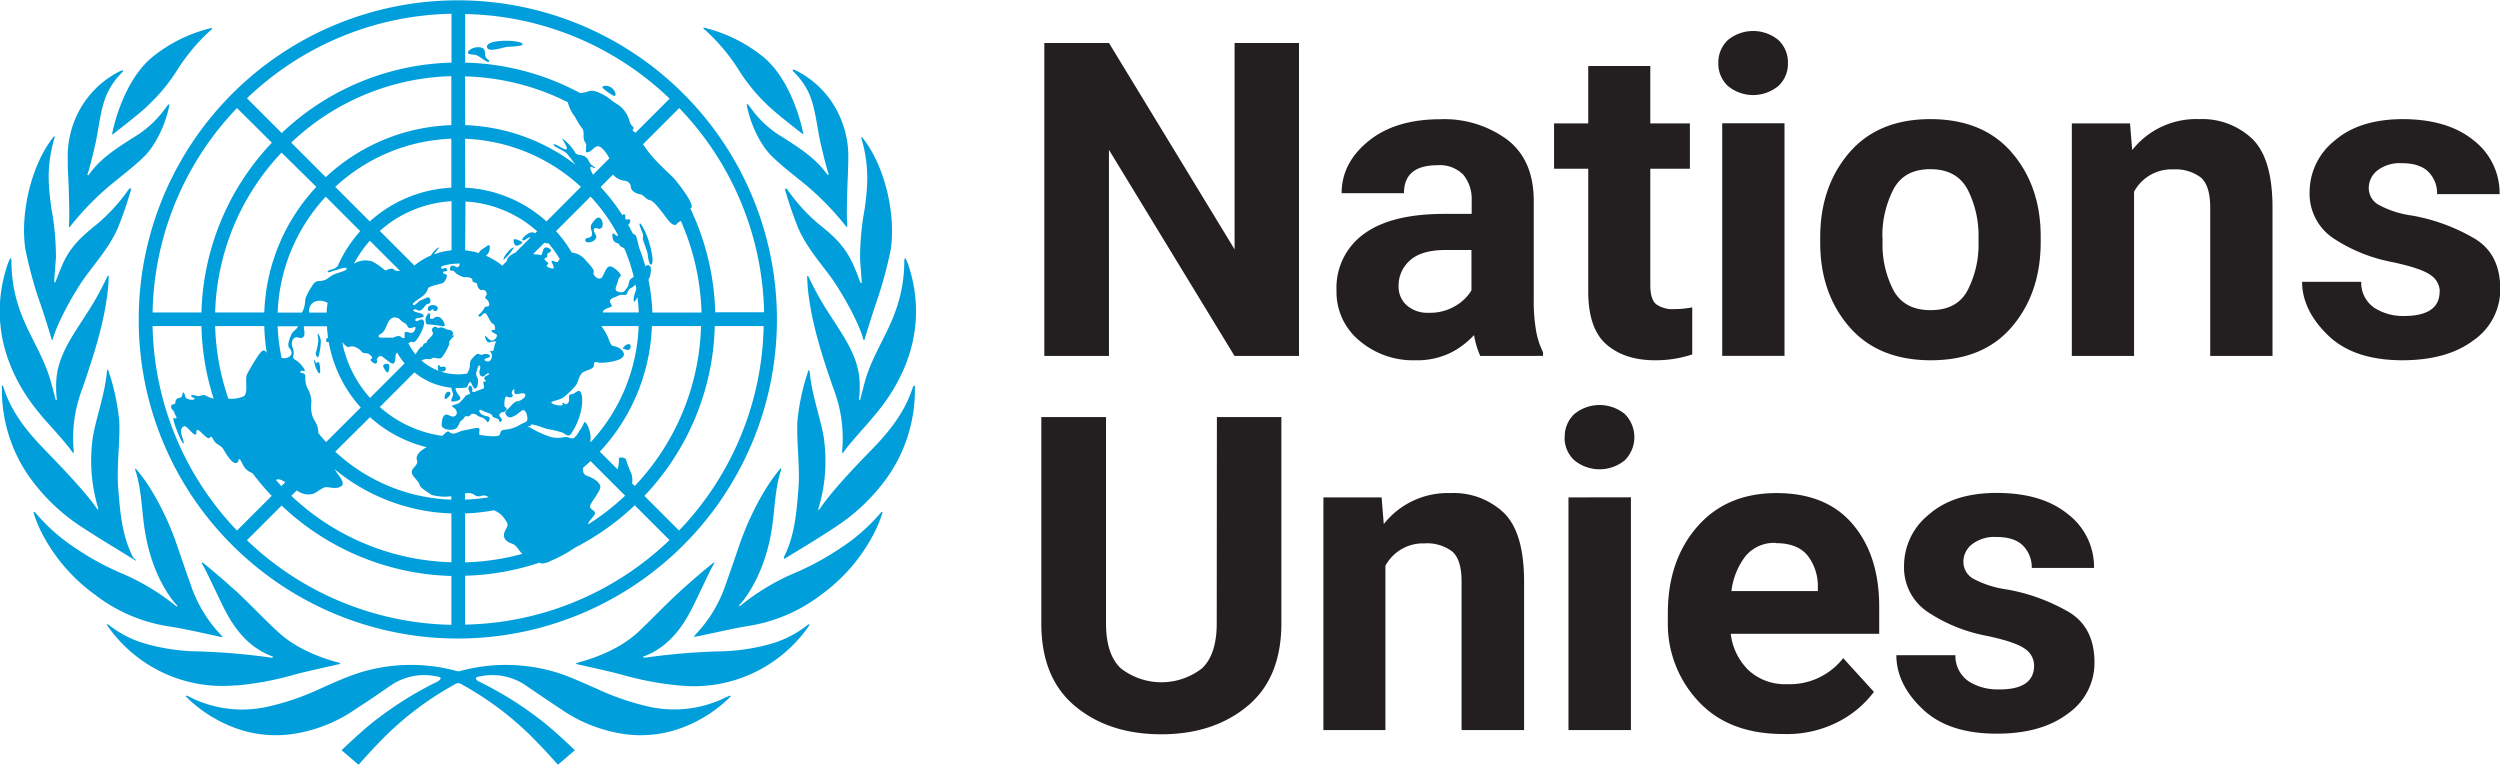
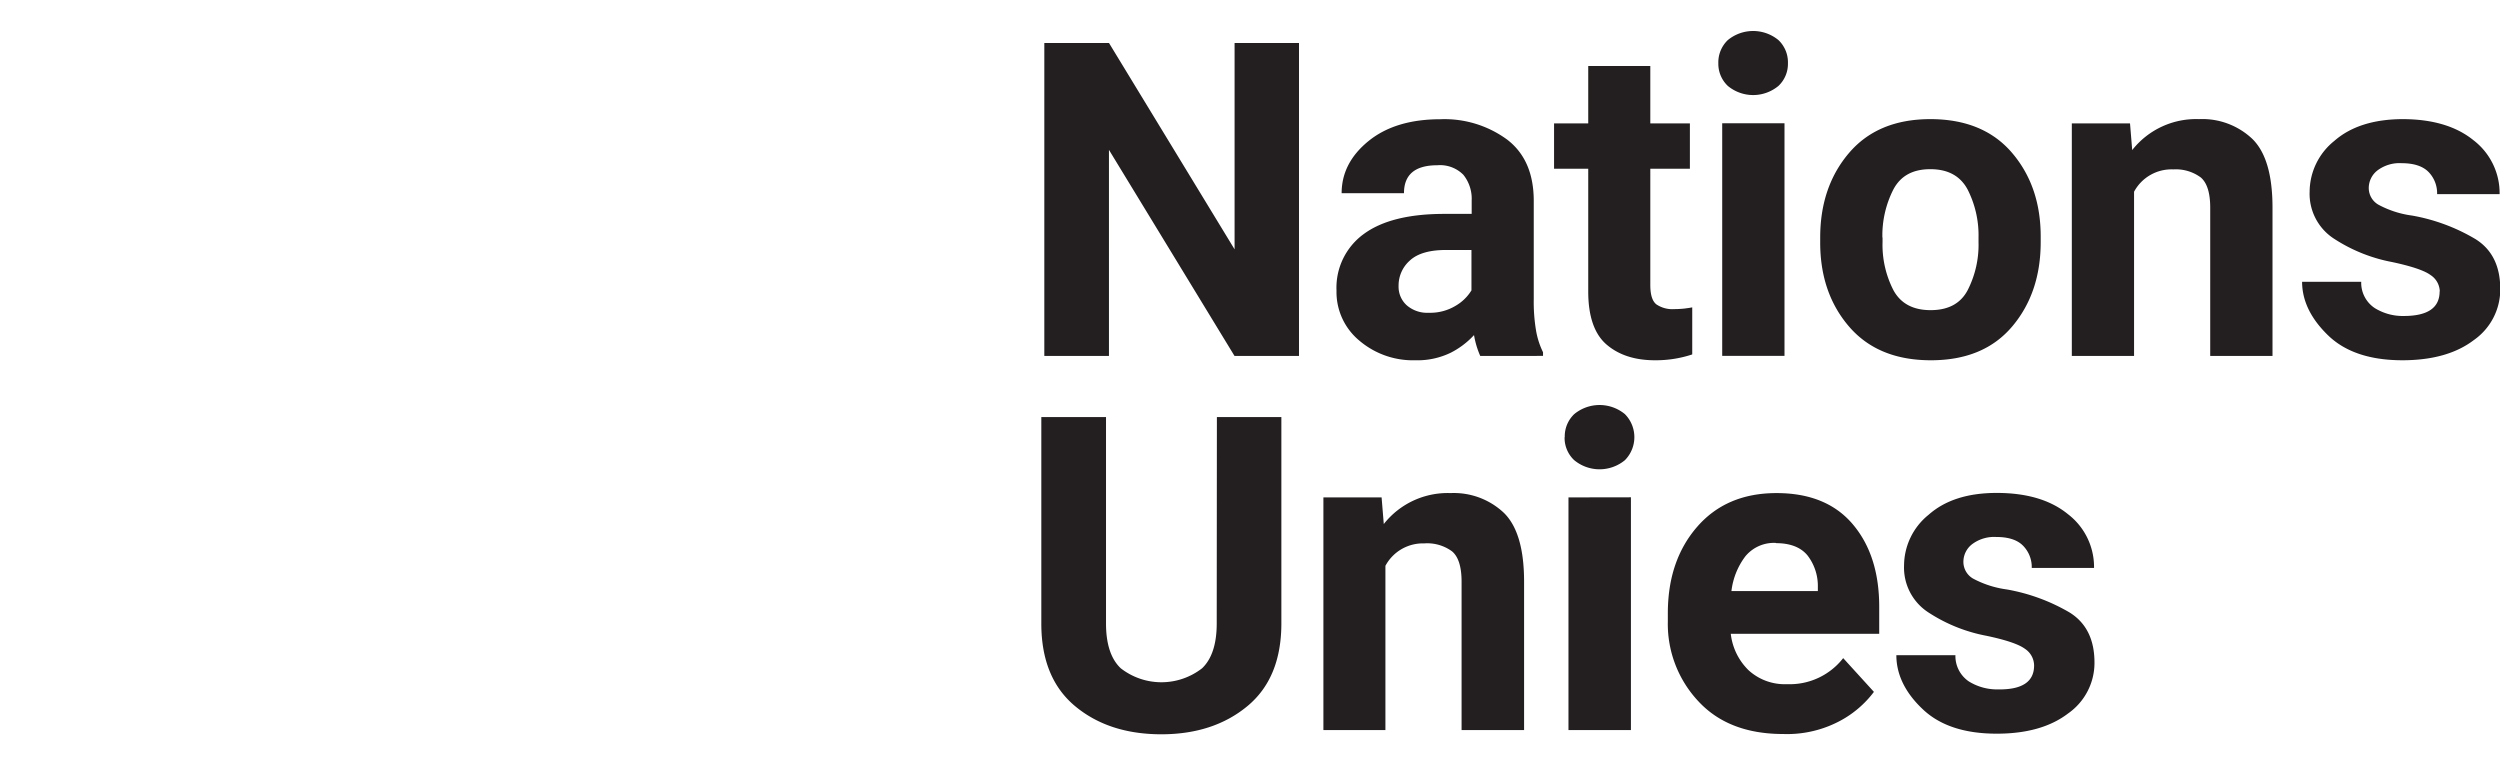
<svg xmlns="http://www.w3.org/2000/svg" data-name="full identifier_French" viewBox="0 0 457.93 140.11">
-   <path d="M133.64 127.43c.07 0 .18.07.22.11a24.65 24.65 0 01-10.74 6.35 21.65 21.65 0 01-8.48.61 27.25 27.25 0 01-12-4.68c-2.19-1.44-4.36-2.92-6.53-4.4a10.83 10.83 0 00-8.14-1.53c-1.57.17-.38.92-.14 1a64.28 64.28 0 0111 6.83c2.32 1.7 6.47 5.7 6.47 5.7l-3.1 2.66s-2.37-2.66-3.4-3.69a57.48 57.48 0 00-14.17-11 1.47 1.47 0 00-.69-.26 1.5 1.5 0 00-.7.26 57.67 57.67 0 00-14.17 11c-1 1-3.39 3.69-3.39 3.69l-3.11-2.66s4.15-4 6.48-5.7a64.59 64.59 0 0111-6.83c.24-.12 1.43-.87-.13-1a10.81 10.81 0 00-8.14 1.53c-2.17 1.48-4.34 3-6.54 4.4a27.2 27.2 0 01-12 4.68 21.65 21.65 0 01-8.48-.61 24.8 24.8 0 01-10.75-6.36.33.33 0 01.24-.1l.67.33a21.34 21.34 0 0014.25 1.66 47.55 47.55 0 009.61-3.33c2.24-1 4.45-2 6.76-2.77a31.76 31.76 0 0118.12-.4l.31.05.31-.05a31.76 31.76 0 0118.12.4c2.3.76 4.52 1.82 6.76 2.77a47.46 47.46 0 009.6 3.33 21.34 21.34 0 0014.2-1.69zm14.35-13a19.43 19.43 0 01-6.44 3.4 36.92 36.92 0 01-10.14 1.49 121.32 121.32 0 00-13.21 1.14h-.07c-.28 0-.41-.07-.32-.16l.07-.05c3.94-1.44 6.61-4.49 8.62-8.33 1.4-2.65 3.68-7.84 4.32-8.68a.42.42 0 000-.23c-.3.1-4.63 3.79-6.59 5.62-2.44 2.26-4.74 4.69-7.18 7-3.82 3.65-9.3 5.24-11.29 5.76a.52.52 0 00-.15.07.69.69 0 00-.1.18h.09c1.54.35 6 1.32 8.28 1.93a56 56 0 0010.67 2 25.63 25.63 0 0023.76-11.12.38.38 0 00-.32-.05zm13.42-20.6a34.3 34.3 0 01-7.69 6.72 49.5 49.5 0 01-7.9 4.3 41.76 41.76 0 00-9.7 5.7c-.2.16-.36.29-.56.43s-.22-.05-.1-.19 4.63-4.75 6-14.47c.47-3.39.54-7.05 1.64-10.32a.31.31 0 00-.07-.26c-3.29 3.77-6 9.62-7.31 13.28-.9 2.59-1.77 5.19-2.7 7.77a24.7 24.7 0 01-5.62 9.44l-.24.26a.38.38 0 000 .16l.89-.15c3-.62 6-1.34 9-1.84a29.39 29.39 0 0013.36-5.72 32 32 0 009.77-11.42 21.88 21.88 0 001.49-3.72.31.31 0 00-.26.03zm5.87-23.1c-1.3 4.12-3.63 7.46-7 11-2.68 2.76-7.82 8-10.2 11.6-.07.1-.25.05-.18-.13a30.09 30.09 0 001-13c-.59-3.69-2.2-7.7-2.6-12.21 0-.06-.12-.19-.18-.2a1.89 1.89 0 00-.16.43 40.82 40.82 0 00-1.9 8.94c-.19 3.68.5 8.41.2 12.19-.35 4.37-.65 8.7-2.66 12.66v.06c0 .06.07.31.07.31 1.6-1 6.18-3.73 9.2-5.75a35.41 35.41 0 009.71-9.27 27.7 27.7 0 005-16.14 3.91 3.91 0 000-.58s-.29.09-.3.09zm-9.72 2.49c0 .05-.06.07-.07.08s-.14-.09-.14-.11a20.13 20.13 0 00.08-3.71c-.32-4.32-2.92-7.89-5.21-11.49a54.48 54.48 0 01-4.14-7.36s-.18-.12-.23-.1c0 .39.06 1.66.14 2.48.64 6.18 2.61 12.23 4.65 18.1a25.17 25.17 0 011.62 11.45c0 .34 0 .38.09.48 1.39-2 4.1-4.83 5.77-6.86 1.81-2.21 10.93-12.6 6.44-27.09a9.66 9.66 0 00-.71-1.79c-.07 0-.19.18-.2.23 0 10.42-5 14.89-7.12 22-.38 1.37-.69 2.63-.97 3.68zm-7.85-32.39a33.77 33.77 0 01-5.55-6.19.15.15 0 00-.06-.05.39.39 0 00-.23 0h-.12a75.4 75.4 0 002.45 7.17c1.34 3.09 3.48 5.68 5.5 8.34.14.2.29.39.43.58 2 2.72 5.26 8.51 6 11.48 0 .08.2.16.21.13.28-1.06 1.59-5.18 2.55-8a77.15 77.15 0 002.27-8.58c1-6.86-1.28-15.75-5.28-20.61-.07 0-.13.2-.11.24.07.23.12.41.19.63s.17.6.24.91c1 4.47.69 7.62.18 11.41a49.65 49.65 0 00-.84 9.08c0 .51.34 4.27.3 4.41s-.21 0-.23 0-.49-1.4-1-2.54c-.2-.5-.41-1-.58-1.31-1.62-3.28-3.62-4.93-6.32-7.1zm-4.41-27.75a13.15 13.15 0 013 4.29c1.1 2.59 1.42 6.48 2.14 9.42.43 1.79.7 3 1.33 5.08 0 .18-.13.26-.23.09l-.05-.06c-2.06-2.8-4.62-4.54-8.26-6.84a19 19 0 01-5.39-4.84l-.82-1.08a.4.4 0 00-.24-.07 2 2 0 00.06.45c.46 2.35 2 6.7 4.73 9.28 1.94 1.85 4.12 3.49 6.19 5.2a52.43 52.43 0 017.26 7.53s.17.1.17 0c0-.55-.07-1.41-.07-2.42 0-2.26.1-5.29.2-7.37 0-.84.07-1.69.06-2.53a17.79 17.79 0 00-1.34-7.38 17.16 17.16 0 00-8.09-8.84 4.23 4.23 0 00-.71-.27.36.36 0 000 .27s.04.08.06.09zm-15.82-7.3a35.6 35.6 0 015.64 6.72 32.84 32.84 0 005.29 6.58c1.43 1.45 5.6 4.68 6.64 5.49a.12.12 0 00.09 0 .2.2 0 010-.05c-.22-1.2-2.1-10-7.59-14.3a27.42 27.42 0 00-10.67-5.17v.26c.28.19.42.3.6.47zM43.29 125.56a56 56 0 0010.67-2c2.29-.61 6.74-1.58 8.28-1.93h.09a.69.69 0 00-.1-.18.52.52 0 00-.15-.07c-2-.51-7.47-2.11-11.29-5.76-2.44-2.26-4.74-4.69-7.18-7-2-1.83-6.29-5.52-6.59-5.62a.42.42 0 00-.05.23c.64.84 2.92 6 4.32 8.68 2 3.84 4.68 6.89 8.62 8.33l.07.05c.09.09 0 .21-.32.16h-.07a121.32 121.32 0 00-13.18-1.13 36.92 36.92 0 01-10.13-1.52 19.43 19.43 0 01-6.44-3.4.38.38 0 00-.3 0 25.63 25.63 0 0023.76 11.12zm-3.42-9l.89.15a.37.37 0 00-.05-.15l-.24-.26a24.7 24.7 0 01-5.62-9.44c-.93-2.58-1.8-5.18-2.7-7.77-1.28-3.66-4-9.51-7.31-13.28a.35.35 0 00-.07.26c1.1 3.27 1.17 6.93 1.64 10.32 1.34 9.72 5.82 14.3 6 14.47s0 .27-.1.19-.36-.26-.56-.43a41.76 41.76 0 00-9.7-5.7 49.5 49.5 0 01-7.9-4.3 34.3 34.3 0 01-7.74-6.79.31.31 0 00-.28 0 21.88 21.88 0 001.49 3.72 32 32 0 009.79 11.39 29.39 29.39 0 0013.47 5.79c3.02.46 5.99 1.18 8.99 1.8zm-24.84-20c3 2 7.6 4.72 9.2 5.75s.11-.2.07-.31 0 0 0-.06c-2-4-2.31-8.29-2.66-12.66-.3-3.78.39-8.51.2-12.19a40.82 40.82 0 00-1.9-8.94 1.89 1.89 0 00-.16-.43c-.06 0-.16.14-.18.2-.4 4.51-2 8.52-2.6 12.21a30.09 30.09 0 001 13c.07.18-.11.23-.18.13-2.41-3.53-7.57-8.73-10.25-11.53-3.41-3.59-5.74-6.93-7-11 0 0-.18-.16-.22-.14a2.71 2.71 0 000 .58 27.7 27.7 0 005 16.14 35.41 35.41 0 009.68 9.26zm-1.62-13.53s.13-.15.09-.49a25.19 25.19 0 011.62-11.45c2-5.87 4-11.92 4.65-18.1.08-.82.16-2.09.14-2.48a.34.34 0 00-.23.11 55 55 0 01-4.14 7.35c-2.29 3.6-4.89 7.17-5.21 11.49a20.13 20.13 0 00.08 3.71s0 .14-.14.11-.06 0-.07-.08c-.28-1-.59-2.31-1-3.67-2.1-7.13-7.14-11.6-7.11-22 0-.05-.13-.23-.2-.23a9.66 9.66 0 00-.71 1.79c-4.49 14.49 4.63 24.88 6.43 27.09 1.73 2.02 4.44 4.84 5.8 6.85zm-6.5-28.79c1 2.79 2.28 6.91 2.56 8 0 0 .19 0 .21-.13.78-3 4-8.76 6-11.48.14-.19.29-.38.43-.58 2-2.66 4.16-5.25 5.5-8.34a75.4 75.4 0 002.45-7.17h-.12a.39.39 0 00-.23 0 .15.15 0 00-.06.05 33.77 33.77 0 01-5.55 6.19c-2.66 2.17-4.74 3.82-6.34 7-.17.34-.38.81-.58 1.31-.49 1.14-1 2.51-1 2.54s-.17.22-.23 0 .27-3.9.3-4.41a49.65 49.65 0 00-.84-9.08c-.51-3.79-.86-6.94.18-11.41.07-.3.15-.61.24-.91l.19-.63s0-.22-.11-.24c-4 4.86-6.26 13.75-5.28 20.61a78.93 78.93 0 002.28 8.68zm5.77-15.08c0 1 0 1.87-.07 2.42 0 .06.17 0 .17 0a52.43 52.43 0 017.26-7.53c2.07-1.71 4.25-3.35 6.19-5.2 2.69-2.58 4.27-6.93 4.73-9.28a2 2 0 00.06-.45.4.4 0 00-.24.07l-.82 1.08a19 19 0 01-5.39 4.84c-3.64 2.3-6.2 4-8.26 6.84l-.05.06c-.1.17-.28.09-.23-.09.63-2 .9-3.29 1.33-5.08.72-2.94 1-6.83 2.15-9.42a13 13 0 013-4.29.36.36 0 000-.27 4.23 4.23 0 00-.71.27 17.16 17.16 0 00-8.09 8.84 17.79 17.79 0 00-1.3 7.29c0 .84 0 1.69.06 2.53.11 2.08.21 5.11.21 7.37zm7.91-14.56a.12.12 0 00.09 0c1-.81 5.2-4 6.64-5.49a32.84 32.84 0 005.33-6.58 35.23 35.23 0 015.64-6.72c.18-.17.32-.28.5-.44 0 0 .07-.18 0-.26a27.42 27.42 0 00-10.67 5.17c-5.49 4.34-7.37 13.1-7.59 14.3a.2.2 0 01.06.02zm61.82 47.77c.43-.64-.64-1-.92.07s.5.58.92-.07zm11.7-27c-.42-.22-2.13 1.87-1.85 2.2a7.69 7.69 0 001.86-2.25zm.37-.37c.26.13 1.39-.48 1.18-.65s-1.54-.79-1.57-.41c-.03.56.14.87.4 1.01zm20.61 18.06c-.54 0-1.12.81-1 .82.39 0 .68.29 1 .22.61-.17.54-1.11.01-1.09zm-7.47-19.45c-.46 0-.58.52-.14.75a1.64 1.64 0 001.13-.18c.31-.19.66-.43.6-.9 0-.29-.71-1.09-.36-1.4s.75.19 1.12 0 .41-.43.42-.81-.19-1.22-.8-1.22c-.46 0-1.25 1.22-1.28 1.3a1.39 1.39 0 000 1c.29.65.18 1.39-.68 1.41zm10.12.09c0 .28.8 2.23.88 2.77s.25 2.13.68 2c.27-.1.25-1.08.19-1.46a19.47 19.47 0 00-.81-3.32c-.22-.66-1.16-2.83-1.47-2.76s.47 1.58.58 2.08a2 2 0 01-.04.64zm-5.33-26.15c.5.19.5-.75-.35-1.44s-2-.35-1.66 0a10 10 0 002.01 1.44zm-23-6.62c-1-.65-.17-1.54-1-2.14a2.52 2.52 0 00-2.53.49c-.67.88.88.59 1.44.84s2 1.44 2.22 1.2-.06-.29-.13-.39zm6.1-3.07c-1.35-.62-6.44-.59-6.31.73.11 1.14 2.94.07 3.67 0s3.79-.12 2.6-.73zM80.62 67.08c-.07-.25-.51-.21-.4 0s-.13.47.09.76a1 1 0 001.26 0 .49.49 0 00-.07-.66c-.28-.08-.86.15-.92-.1zm-2-10.12c.42 0 .4-.32.65-.3s0 .31.47.31.86-1.08-.5-1.08c-1.1 0-.95 1.05-.62 1.07zm1.76 1.12c-.84-.21-.67.27-1.19.32-.86.1-.1-.63-.52-1-.18-.15-.69.58-.72 1 0 .22 0 1 .33 1s2.27.24 2.91.38-.03-1.5-.78-1.7zm-9.41 10.14c.26 0 .45-.92.29-1.37s-1-.12-1.07.09.52 1.28.78 1.28zm-12.32-.09c0-.4 0-1.56-.28-1.78s-.24.2-.43.17-.15-.55-.34-.55.07.92.27 1.45.73 1.42.78.71zm-.3-2.82a11.44 11.44 0 00.42-2.8c-.06-.74-.46-1.43-.56-1.38s.07.51.09 1.22a10.22 10.22 0 01-.47 2.31c0 .33.32 1.07.52.65zm-32.94-6.83a58.45 58.45 0 1117.12 41.36 58.11 58.11 0 01-17.12-41.36zm18 38.7l6.36-6.35a48.06 48.06 0 01-3.52-4.16 3.28 3.28 0 01-1.34-.9c-.54-.68-.82-1.67-1.08-1.67s0 .63-.6.72c-.79.11-1.9-1.84-2.33-2.56s-1.35-.84-1.77-1.63c-.12-.23-.4-.92-.66-.51-.44.7-1.93-1.53-2.31-1.37s-.05.61-.27.81c-.43.38-1.69-1.71-2.16-1.49s-.54.47-.57 1 .69 2 .44 2.16-2.17-4.46-1.78-4.67c.23-.12.19.21.44.06s-.18-.48-.3-1-.58-.54-.62-1.12.79-.38.78-.66a1 1 0 01.3-.8c.27-.24.9 0 1-.81s.47 0 .54.47 1.61.75 1.68.34c0-.26-.61-.25-.61-.48 0-.44.84 0 1.41 0 .25 0 .7-.38 1.27-.09a4.51 4.51 0 001.42.54 46.77 46.77 0 01-2.23-13.28h-8.95a55.63 55.63 0 0015.46 37.45zm37-51.84c.06.1-.59.69-.92 1.26a12.68 12.68 0 013.22-.75v-9a21.59 21.59 0 00-13.14 5.45l6.34 6.34a12.89 12.89 0 012.37-1.55c.22-.11.44-.21.67-.3.39-.73 1.34-1.57 1.46-1.45zM58.29 78.79a1.77 1.77 0 010 .52c.47.57.94 1.13 1.44 1.67l6.35-6.34a24.12 24.12 0 01-5.87-12 .36.36 0 01-.46-.16c-.13-.22.06-.45.33-.67a23.3 23.3 0 01-.19-2.05h-4.23c0 .68.32 1.64-.13 2s-.88 0-1.21 0c-.81.11-1 1.09-.78 1.75a2.72 2.72 0 01.26 1.28c-.08.45-.32.81.39 1.19s1.72 1.69 1.64 1.92-.77-.28-.81.26c0 .33 1-.09.91 1a4.36 4.36 0 00.32 1.82 5.69 5.69 0 01.8 2.61 5.77 5.77 0 00.19 2.65c.32.87 1.01 1.56 1.01 2.55zm-5.31-15.06c-.52-.6.34-2.3.47-2.63s.93-.81 1.16-1.34h-3.75a33.7 33.7 0 00.72 5.79c.9.3 2.64-.43 1.4-1.82zm-2.36 24.18h-.09c.34.38.69.77 1 1.14l.72-.72c-.63-.41-1.25-.68-1.63-.45zM66 42.36l-6.33-6.33a32.9 32.9 0 00-8.81 21.23h4.43c.74-1.19.49-2.1.74-2.8a10.1 10.1 0 011-1.86c.32-.53.69-1.12 1.38-1.12 1.44 0 1.8-.77 2.72-1.19s2.53-.67 2.35-1.14-3.38.94-3.45.69c-.13-.43 1-.39 1.51-.83a1.16 1.16 0 01.28-.19A24 24 0 0166 42.33zm-1.14 5.92l.26-.13a4 4 0 013.12-.24 14.18 14.18 0 012.24 1.56c.2.15.29-.12 1.21-.26.39-.06.47.33 1 .4a1.9 1.9 0 00.57 0l-5.51-5.51a21.07 21.07 0 00-2.89 4.15zm-6.22 6.82a1.82 1.82 0 00-2 2.16h3.2c0-.6.08-1.2.16-1.79a3.59 3.59 0 00-1.36-.4zm9.13 17.8l6.34-6.34a12.68 12.68 0 01-1.37-2 1.57 1.57 0 00-.23.34c-.13.29 0 1.23-.36 1.64s-1.86-1.16-2.29-1.3-.86.46-.83.65c.08.48 0 .67-.23.72s-1.28-.68-.8-.87-.15-.68-.39-.87c-.41-.31-1 0-1.35-.44a2.75 2.75 0 00-1.11-.83 1.63 1.63 0 00-1.16-.08c-.32.17-.67-.18-.91-.42s-.26-.28-.4-.42a21.56 21.56 0 005.09 10.19zm6.34-10.95v-.86a.19.19 0 010-.09l.06-.1a.35.35 0 01.32-.11 7.43 7.43 0 00.78.19.61.61 0 00.55-.26 1.55 1.55 0 00.2-.32.75.75 0 00.08-.3.23.23 0 000-.12c0-.09-.17-.12-.43 0l-.15.05-.31.06h-.15a.48.48 0 01-.35-.21.53.53 0 01-.08-.15 1 1 0 00-.11-.2 1.91 1.91 0 00-.63-.49 2.12 2.12 0 01-.36-.25l-.18-.17-.13-.15h-.05l-.09-.08-.07-.06-.07-.06-.08-.06h-.22l-.1-.05h-.12a1 1 0 00-.91.32 1.06 1.06 0 00-.15.15 1 1 0 00-.14.2c0 .08-.09.16-.14.24a6.23 6.23 0 00-.28.62c-.72 1.91-1.57 1.32-1.43 2 0 .08.22.14.52.16h2.1l.18-.07.3-.12a1.43 1.43 0 01.28-.07.86.86 0 01.95.35 1.77 1.77 0 01.41-.02zm8.56-27.54v-9a33 33 0 00-21.26 8.82l6.33 6.33a24.06 24.06 0 0114.93-6.18zm0-11.46v-9a44.32 44.32 0 00-29.33 12.17l6.33 6.33a35.44 35.44 0 0123-9.53zm-31.1 5a44.41 44.41 0 00-12.16 29.28h9a35.4 35.4 0 019.54-23zM39.41 59.73a44.36 44.36 0 002.42 13.3h.16a5.55 5.55 0 002.69-.46c.88-.68.07-3.11.62-4.12.68-1.26 2.39-4.23 2.9-4.25s.43.32.66.38a35.27 35.27 0 01-.45-4.85zm43.27 45.77a46.93 46.93 0 01-31.1-12.9l-6.35 6.35a55.63 55.63 0 0037.45 15.5zm0-11.45a35.37 35.37 0 01-21.48-8.18 4.1 4.1 0 01.35.48c.41.71 1.84 2.16.93 2.73s-2 .16-2.71.15-1.91 1.15-2.57 1.26a3.29 3.29 0 01-2.12-.24 3.74 3.74 0 01-.72-.43l-1 1a44.42 44.42 0 0029.33 12.17zm0-3.15a9.29 9.29 0 01-3.62-.25c-.94-.65-2.06-1.29-2.18-1.79-.23-.89-1.45-1.57-1.45-2.4s1.28-1.24.94-2.19c-.28-.75.46-1.69 1.8-2.35a24.17 24.17 0 01-10.4-5.51l-6.36 6.32a32.83 32.83 0 0021.25 8.79zm1.93-12c1-.16 2-.44 2.83-.52s0 1.24.52 1.3 3.41.53 3.6-.09.2-.74.79-.87a6.28 6.28 0 002.93-.93c.34-.25 1-.35 1.25-.73s-.15-2.21-.83-1.91c-.33.14-.73.62-1.43 1s-1.09.47-1.55-.14.25-1 .59-1.36c.52-.57 1-1.16 1.58-1.16.23 0 1.44-.6 1.33-1.15-.13-.71-1.53.07-1.86-.22s0-.72-.18-.8-.68.64-.28 1c.21.2-.33.75-.94.35s-.59 1.4-.55 1.72.69.22.26.78-.6.15-.91.43-.47.46 0 .95-.22 1.12-.36.43c-.1-.45-1.06-.32-1.24-.83s-1-.48-1.92-1c-.71-.37-.62.72.6 1 1 .23 1 .36.68 1s-.19-.41-1.42-.74c-.8-.21-.83-.63-1.46-.62s-.42.6-1.09.45c-.5-.12-.58.56-1 .75s-.54 1.27-1.11 1.55c-.86.42-2.62.11-2.54-.74s.12-1.49.61-1.79 1.15.51 1.75.24.48-1 .09-1.38c-.11-.15-.57-.38-.56-.52s.91-.26 1.36-.57a12.5 12.5 0 001.18-1.3c.24-.19.73-.24.77-.42s-.34-.64-.3-.92.14-.5.35-.48.48.64.34.79.11.46.41.34 1.35-.53 1.65-.61-.1-1.06 0-1.23.25.06.41-.1-.33-.32-.25-.67 1.15-.55.85-.75-.71.38-.95.48c-.55.25-.82-.35-.8-.81 0-.22.31-1 .05-1.15s-.43.72-.49.9a1.37 1.37 0 00.09 1.37c.21.41.1 1.78-.32 1.93s-.65-.7-.86-1.05a.29.29 0 00-.11-.13h-.13l-.07.08-.14.23a3.15 3.15 0 00-.18.44.4.4 0 01-.32.28 12.81 12.81 0 01-1.39.08h-.53a5.08 5.08 0 00.26.78c.25.47.73.85.65 1.19s-1.53.67-1.65.41.36-.95.32-1.24c-.07-.52-.34-.83-.3-1.2a12.67 12.67 0 01-6.78-2.81l-6.34 6.34a21.62 21.62 0 0011.41 5.28c.61-.38.86-1.05 1.35-.68.73.67 1.66-.11 2.27-.21zm.57 15.11v9a44.54 44.54 0 0010.51-1.56c-.7-.6-1-1.56-1.89-1.86-1.49-.51-1.89-1.42-1.08-2.75.43-.72.26-1-.25-1.76a4.37 4.37 0 00-2-1.61 36.91 36.91 0 01-5.3.58zm4.29-2.95a1.39 1.39 0 00-1.3-.23c-1.46.4-1-.76-3-.46v1.14a33.51 33.51 0 004.29-.41zm33.15 7.85l-6.35-6.35a47.69 47.69 0 01-11.06 7.82 22.7 22.7 0 01-4.21 2.3 4.22 4.22 0 01-1.66.54 1 1 0 01-.52-.16 47 47 0 01-13.64 2.4v8.95a55.58 55.58 0 0037.43-15.46zM110.1 34.18a.15.15 0 01-.07.1 36.85 36.85 0 014 5.16c.13-.17.24-.32.43-.11.32.36-.33 1 .61.85.56-.11.45.62 0 1 .29.53.57 1.05.83 1.59.33.15.58.33.63.54a15.7 15.7 0 01.51 2c.45 1.13.84 2.28 1.18 3.46.46-.39 1-.18 1 .48a3.84 3.84 0 01-.44 2 35.56 35.56 0 01.72 6h9a44.68 44.68 0 00-3.79-16.79c-.17.14-.41.15-.71.53-.46.58-1.19-.14-1.59-.64-.75-.92-2.52-3.53-3.31-3.66s-1.16-1-1.86-1.11-1.57-.54-1.68-1.28a1.2 1.2 0 00-1.17-1.19 3.39 3.39 0 01-2.11-1.13l-2.14 2.14a.19.19 0 01-.05.1zm5.68 54.35l.49.49a44.32 44.32 0 0012.14-29.29h-9a35.53 35.53 0 01-9.54 23l3.23 3.23.06-.14a5.33 5.33 0 00.2-1.83c0-.33 1.26-.25 1.35.31a16.54 16.54 0 00.74 2 3.58 3.58 0 01.32 2.27zm-6.8 5.59c-.23.57-1.43 1.59-1.22 1.92a45.07 45.07 0 006.75-5.25l-6.33-6.33c-.44.42-.9.81-1.36 1.2-.11.73 0 1.3.88 1.57s2.56 1.27 2.23 2.22-1.32 2.12-1.77 3 1.1 1.03.81 1.71zm1.48-37a.39.39 0 01-.06.11h6.59c0-.95-.12-1.89-.23-2.82-.05.1-.11.19-.15.29-.5 1-.57.41-.54 0a6.76 6.76 0 01.48-1.68c0-.31-.11-.61-.17-.91a2.32 2.32 0 01-.93.71c-.29.14-.56.83-.67 1.09s-.85-.07-1.45.21c-1 .51-2.11.59-1.35 1.67.48.65-1.18.45-1.57 1.33zM108.18 36l-6.33 6.33a24.19 24.19 0 012.88 3.93 3.76 3.76 0 012.42 1.26c.46.6 1.8 1.79 1.59 2.33-.12.32.16.73.46.95.47.32.8.31 1.05 0 .47-.6.54-1.4 1.16-1.91s2.31 1.18 2.3 1.51-.4.41-.51 1c-.16.8-.85 1.76-.07 2 1.14.39 1.29-.06 1.83-.86.26-.37.2-1 .47-1.33a2.38 2.38 0 01.66-.48 32 32 0 00-1.7-5.15 1.44 1.44 0 00-.6-.38c-.41-.13-.18-.5-.72-.67s-.85-.37-.9-1.44c-.05-.87.73.28.92.13a.58.58 0 00.12-.14 33.23 33.23 0 00-5.04-7.08zm-7.68 8.59a2.2 2.2 0 01-.77-.14l-2.09 2.09c.4.1.84 0 1.34.18s.29-1.56 1.14-1.39 1.09.72.37 1c-.57.19.15.67-.55.91s.52.77.51 1-.87.48.41.88 0-1.08.2-1.29.93.4 1.12.11c.07-.11.19-.29.35-.5a22.08 22.08 0 00-2.04-2.85zm-3.26 33.23c0 .44-.43.09-.56.24a19.38 19.38 0 004.09 1.95 5.11 5.11 0 002.46.08c.89-.17 1.14.24 1.55.22.59 0 1-.82 1.31-1.31.91-1.29.74-1.46 1-1.67s1.2 1.73 1.08 3c0 .2 0 .38-.07.56l.1.1a33 33 0 008.78-21.26h-6.81a15.15 15.15 0 011.07 1.77c.35.71.55 1.83 1.13 1.89.93.09 1.89.86 1.92 1.51.05 1.35-4.16 1.68-4.71 1.51s-.77-.18-.8.55-1.52.83-2.11 1.32-.72 1.57-1.16 2.28a17.19 17.19 0 01-2.24 2.19c-1 .7-2.92.74-2.05 1.2.62.34 2 .45 1.85.13s.11-.42.35-.11.85-.22.83-.65-.1-1.06.27-1.08c.61 0 1.25-.71 1.55-.65s.8.83.45 3.14a11.79 11.79 0 01-1.89 4.66c-.47.78-.95.18-1.59-.15a21.68 21.68 0 00-2.89-.68c-.45-.14-2.94-1.08-2.92-.74zm42.64-18.09h-8.95a46.83 46.83 0 01-12.9 31.1l6.35 6.35a55.53 55.53 0 0015.5-37.45zm-15.47-39.94l-6.63 6.63a23 23 0 003.36 4c.66.67 1.36 1.33 2 1.93s4.18 5.06 3.48 5.71a1.07 1.07 0 01-.16.14 47.23 47.23 0 014.55 19h8.95a55.49 55.49 0 00-15.55-37.41zM85.2 11.47a46.7 46.7 0 0121.08 5.59 6.73 6.73 0 001.59-.35c.79-.38 2.36.47 3.11.91s1.23 1 2 1.41a5.32 5.32 0 012.29 3c.28 1.26 1.08 1.17.68 1.68-.2.26.1.35.48.58l6.23-6.22a55.58 55.58 0 00-37.45-15.5zm0 11.45a35.35 35.35 0 0120.21 7.24c-.64-.85-1.29-1.72-1.59-2.05-.55-.58-2.61-1.3-2.4-1.63s2 1.12 2.35.86-.92-2-.82-2a8.5 8.5 0 012.46 2.69c.31.47 1.15.24 1.81.69s.61 1.05 1.1 1.47c.08.07 1.1.66.51.59-.18 0-.44-.38-.64-.2s.08.75.43 1.43l3-3c-.43-.87-1.28-2-1.87-2.18s-1 .37-1.42.72-.94.47-1 .23a9.63 9.63 0 01.05-1.19c0-.34-.31-.61-.4-.94-.21-.78.11-1.64-.37-2.16a14.52 14.52 0 01-1.27-2.07 6.93 6.93 0 01-1.33-2.69 44.27 44.27 0 00-18.84-4.74zm0 11.46a24 24 0 0114.9 6.18l6.31-6.33a33 33 0 00-21.23-8.81zm0 11.47a12.46 12.46 0 012.5.51c.22-.52.75-.78 1.19-1.08s.89-.75.82.21a1.84 1.84 0 01-.7 1.35 12.85 12.85 0 012.49 1.43l.5.4.86-.86a.3.3 0 010-.1c0-.49.72-1.07 1.54-1.43l2.79-2.79h-.21c-.38 0-.91.73-1.27.51s1.23-1.69 2-1.41l.33.13.35-.36a21.54 21.54 0 00-13.13-5.45zm-1.25 2.44a10.06 10.06 0 00-3 .46c-.12.14-.22.26-.15.36.25.36 1-.39 1.1.3.07.51-.83.13-.75.51s.69.17.71.58a2.07 2.07 0 01-.68 1.3c-.4.26-2.55.54-2.75 1a3.62 3.62 0 01-.71 1.19c-.36.38-2.08 1.4-2.09 1.67 0 .63.83-.17 1.06-.42s.88-.39 1.43-.7c.76-.44 1.06 1.08.24 1.13-.51 0-.94 1.47-1.74 1.2-.2-.08-.77-.43-.89-.06s1.19.44 1.6.72c1 .69-.8.64-1.1.83s-.14.6.26.43.91-.56 1.15.09c.32.89-1.46 4.13-2 3.79-.29-.18-.58.08-.85.19a10.71 10.71 0 001.32 2.05c.35-.58.91-1.4 1.14-1.41s.22-.27.35-.5.55 0 .57-.37 1-.94 1.13-1.51c.06-.3-.31-.61-.16-.86a.82.82 0 01.52-.42c.19-.07.66.4.8.2s.84 0 1.37.29c.25.15.72 0 1 .38.4.57 0 .62 0 .74s.24-.07.35 0-1.05 1-.9 1.37-1.08 2.39-1.41 2.71-1.22-.05-1.51 0-.39.36-.89.24a2.06 2.06 0 00-1.26.27 10.15 10.15 0 006.71 2.53 9.66 9.66 0 001.62-.14 3 3 0 00.54-1.47 2.62 2.62 0 01.14-.93c.13-.22 1-1.24 1.29-1.22s.49.26.91.13c.82-.25 1.32 0 1.33.31s-1 .35-1 .63.78.48 1 .2a1.3 1.3 0 00.28-1.35c-.33-.41-.31-.58.16-.42.29.1.29-1 .56-1.48.38-.59-.69-.17-1.14-.11s-.77-.84-.78-1.15.8.8 1.21.82a1.12 1.12 0 001-.9c0-.39-.88-.44-1-.92-.08-.26.71 0 .65-.26s.08-.76-.42-1-1-1.81-1.35-1.92-.65.39-.86.56-.56-.12-.38-.29a3.76 3.76 0 001-1.15c.21-.68 1.08 0 .92-.91s-1-.82-.63-1.32a.71.71 0 00-.74-1.15c-.39.07-.79-.56-.84-1.1 0-.31-.88-.26-.85-.58.07-.65-.91-.72-1.5-.67a3.48 3.48 0 01-1.88-1.1c-.13-.23-1 .2-.68-.68s1.08.16 1.43-.09a.55.55 0 00.19-.74zm-38.7-30.27l6.35 6.35a46.88 46.88 0 0131.1-12.9V2.52a55.58 55.58 0 00-37.48 15.5zm-17.3 39.21h8.95a46.9 46.9 0 0112.9-31.09l-6.39-6.35a55.58 55.58 0 00-15.46 37.44z" fill="#009edb" />
  <path data-name="NationsUnies outlined" d="M237.94 7.88V65.2h-11.81l-23-37.75V65.2h-11.84V7.88h11.85l23 37.79V7.88zm33.2 57.32a16 16 0 01-1.14-3.82 15.12 15.12 0 01-4.31 3.25 13.94 13.94 0 01-6.44 1.36 15.14 15.14 0 01-10.27-3.61 11.56 11.56 0 01-4.17-9.15 12.15 12.15 0 015-10.37q5-3.67 14.68-3.68h5.08v-2.45a7 7 0 00-1.52-4.71 6 6 0 00-4.78-1.75q-6.1 0-6.1 5.12h-11.42q0-5.55 4.92-9.55t13.19-4a19.4 19.4 0 0112.22 3.74q4.86 3.73 4.86 11.22v18a31.8 31.8 0 00.44 5.86 14.58 14.58 0 001.26 3.86v.67zm-9.41-7.91a9 9 0 004.9-1.28 8.27 8.27 0 002.9-2.82v-7.4h-4.65q-4.53 0-6.61 1.91a6.12 6.12 0 00-2.09 4.7 4.58 4.58 0 001.48 3.51 5.72 5.72 0 004.07 1.38zm48.24 7.63a21.14 21.14 0 01-3.09.77 21.38 21.38 0 01-3.76.3c-3.72 0-6.69-1-8.89-2.92s-3.31-5.17-3.31-9.68V30.91h-6.26V22.6h6.26V12.09h11.37V22.6h7.25v8.31h-7.25v21.3q0 2.67 1.11 3.54a5.18 5.18 0 003.26.87 17.45 17.45 0 001.87-.1c.57-.07 1.05-.14 1.44-.22zm4.78-53.34a5.66 5.66 0 011.73-4.23 7.29 7.29 0 019.29 0 5.62 5.62 0 011.73 4.23 5.55 5.55 0 01-1.73 4.15 7.26 7.26 0 01-9.29 0 5.59 5.59 0 01-1.73-4.15zm12.12 11v42.6h-11.41v-42.6zm6.54 21.75v-.82q0-9.3 5.28-15.49t14.88-6.2q9.72 0 15 6.2t5.23 15.49v.82q0 9.3-5.23 15.48t-14.88 6.18q-9.69 0-15-6.18t-5.28-15.48zm11.42-.82v.82a18.13 18.13 0 002 8.84q2 3.65 6.83 3.64t6.75-3.64a18.25 18.25 0 002-8.84v-.82a18.47 18.47 0 00-2-8.8c-1.33-2.48-3.6-3.72-6.83-3.72s-5.46 1.24-6.77 3.72a18.58 18.58 0 00-2.01 8.8zm53.28-12.48a7.78 7.78 0 00-7.21 4.09V65.2h-11.4V22.6h10.66l.4 4.89a14.9 14.9 0 0112.24-5.67 13.32 13.32 0 019.76 3.62q3.71 3.62 3.7 12.64V65.2h-11.41V38.04c0-2.73-.59-4.58-1.75-5.55a7.68 7.68 0 00-5.02-1.46zm48.79 22.36a3.68 3.68 0 00-1.68-3c-1.11-.83-3.46-1.62-7-2.38a29.45 29.45 0 01-10.85-4.39 9.8 9.8 0 01-4.31-8.53 12 12 0 014.51-9.27q4.5-3.95 12.46-4 8.3 0 13.07 3.89a12.21 12.21 0 014.76 9.85h-11.45a5.58 5.58 0 00-1.57-4.06q-1.57-1.6-4.92-1.61a6.75 6.75 0 00-4.43 1.32 4.1 4.1 0 00-1.6 3.28 3.52 3.52 0 001.76 3 18 18 0 006.2 2 34.43 34.43 0 0111.56 4.29q4.57 2.83 4.57 9.18a11.32 11.32 0 01-4.84 9.33q-4.84 3.69-13.07 3.7-8.94 0-13.66-4.59t-4.73-9.78h10.83a5.55 5.55 0 002.46 4.8 9.75 9.75 0 005.33 1.46q6.57 0 6.57-4.49zm-224 23h11.81v37.8q0 10-6.22 15.15t-15.74 5.16q-9.64 0-15.83-5.16t-6.18-15.15v-37.8h11.85v37.8q0 5.67 2.7 8.22a12.12 12.12 0 0014.9 0c1.78-1.7 2.68-4.44 2.68-8.22zm38.08 23.15a7.79 7.79 0 00-7.21 4.1v30.09h-11.36V91.11h10.66l.4 4.88a14.9 14.9 0 0112.24-5.67 13.36 13.36 0 019.76 3.62q3.71 3.63 3.7 12.64v27.15h-11.45v-27.19c0-2.73-.59-4.58-1.75-5.55a7.68 7.68 0 00-5.02-1.46zm25.64-19.45a5.62 5.62 0 011.73-4.23 7.29 7.29 0 019.29 0 6 6 0 010 8.43 7.29 7.29 0 01-9.29 0 5.59 5.59 0 01-1.76-4.21zm12.12 11v42.64H287.3V91.11zm44.51 35.64a18.89 18.89 0 01-6.22 5.32 20.58 20.58 0 01-10.39 2.4q-10 0-15.55-6a20.7 20.7 0 01-5.59-14.59v-1.53q0-9.65 5.37-15.83t14.54-6.18q9.16 0 14 5.75t4.81 15.19v4.84h-27.19a11.06 11.06 0 003.27 6.68 9.82 9.82 0 007.05 2.54 12.4 12.4 0 0010.27-4.77zM325.3 99.45a6.78 6.78 0 00-5.59 2.44 13.07 13.07 0 00-2.56 6.38h15.83v-.87a9.14 9.14 0 00-1.91-5.68c-1.22-1.47-3.15-2.23-5.77-2.23zm47.29 22.4a3.7 3.7 0 00-1.67-3q-1.68-1.25-7-2.38a29.3 29.3 0 01-10.84-4.39 9.78 9.78 0 01-4.31-8.52 12 12 0 014.5-9.27q4.51-4 12.46-4 8.31 0 13.07 3.9a12.18 12.18 0 014.77 9.84h-11.41a5.59 5.59 0 00-1.58-4.06q-1.57-1.61-4.92-1.61a6.72 6.72 0 00-4.42 1.32 4.08 4.08 0 00-1.6 3.29 3.54 3.54 0 001.75 3 18.2 18.2 0 006.2 2 34.57 34.57 0 0111.5 4.22q4.56 2.83 4.56 9.17a11.3 11.3 0 01-4.84 9.33q-4.84 3.7-13.07 3.7-8.94 0-13.66-4.59c-3.15-3-4.72-6.32-4.72-9.78h10.82a5.6 5.6 0 002.46 4.8 9.81 9.81 0 005.34 1.46q6.62.1 6.61-4.39z" fill="#231f20" />
</svg>